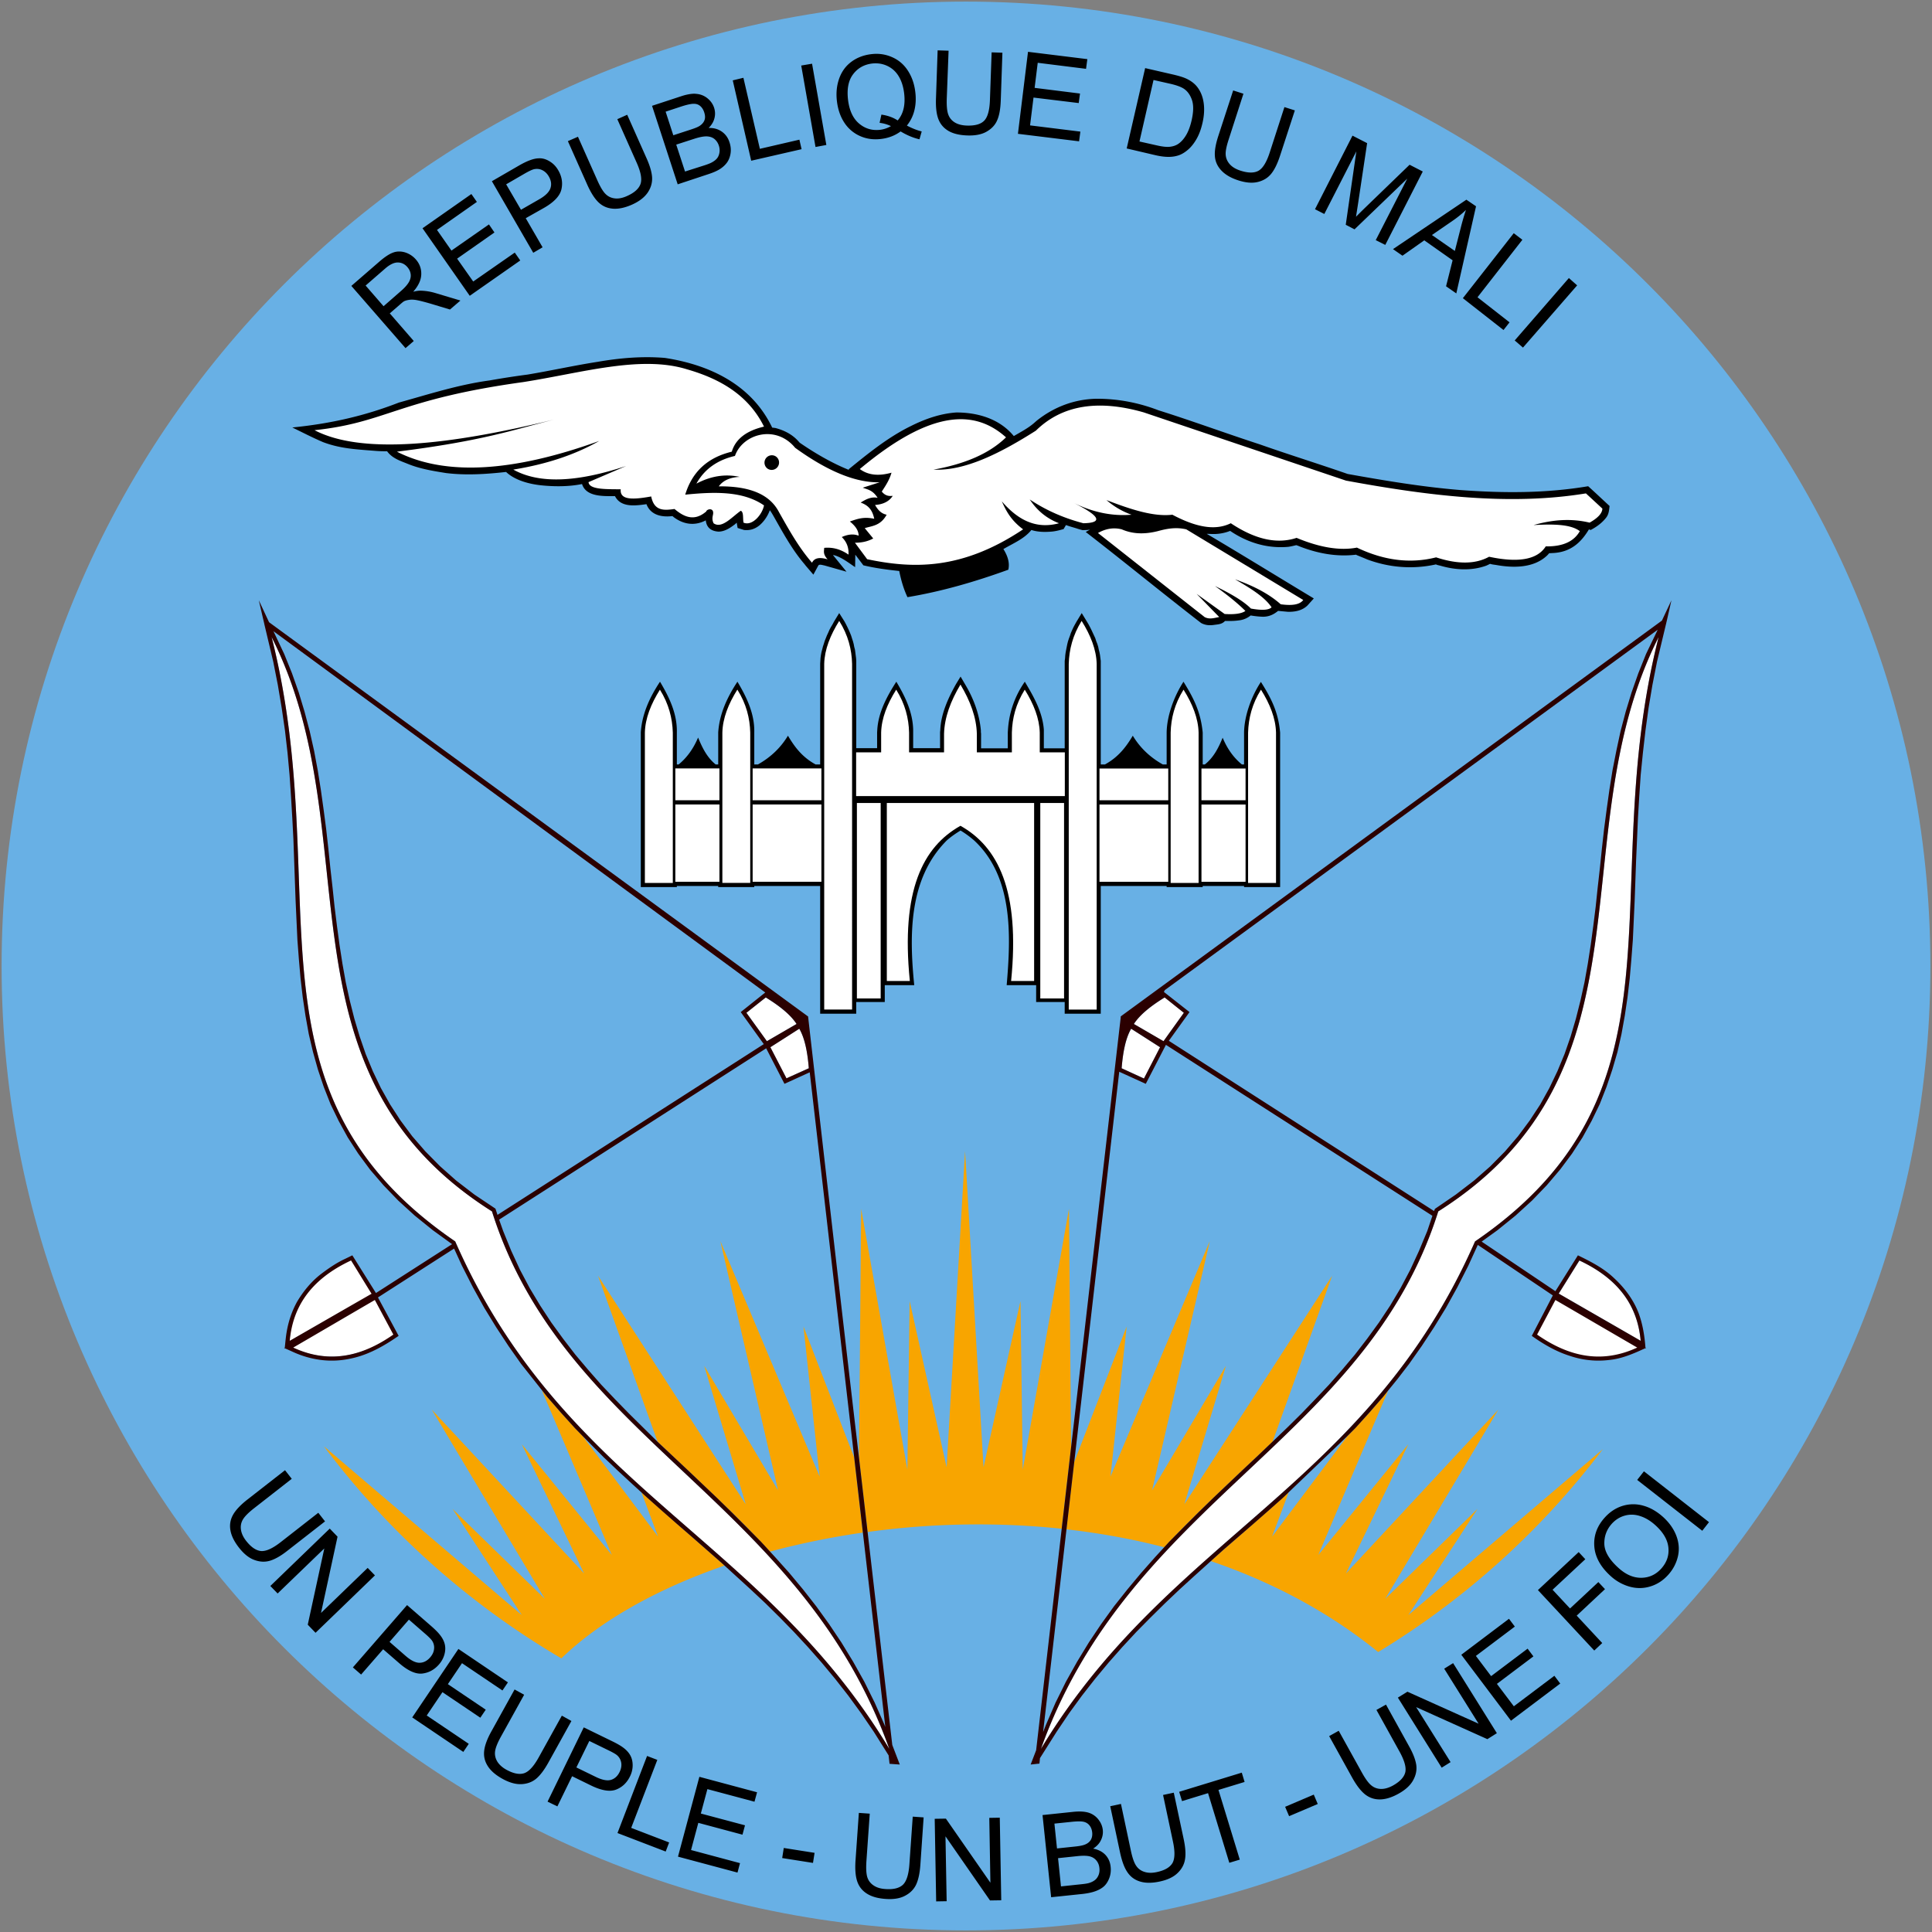
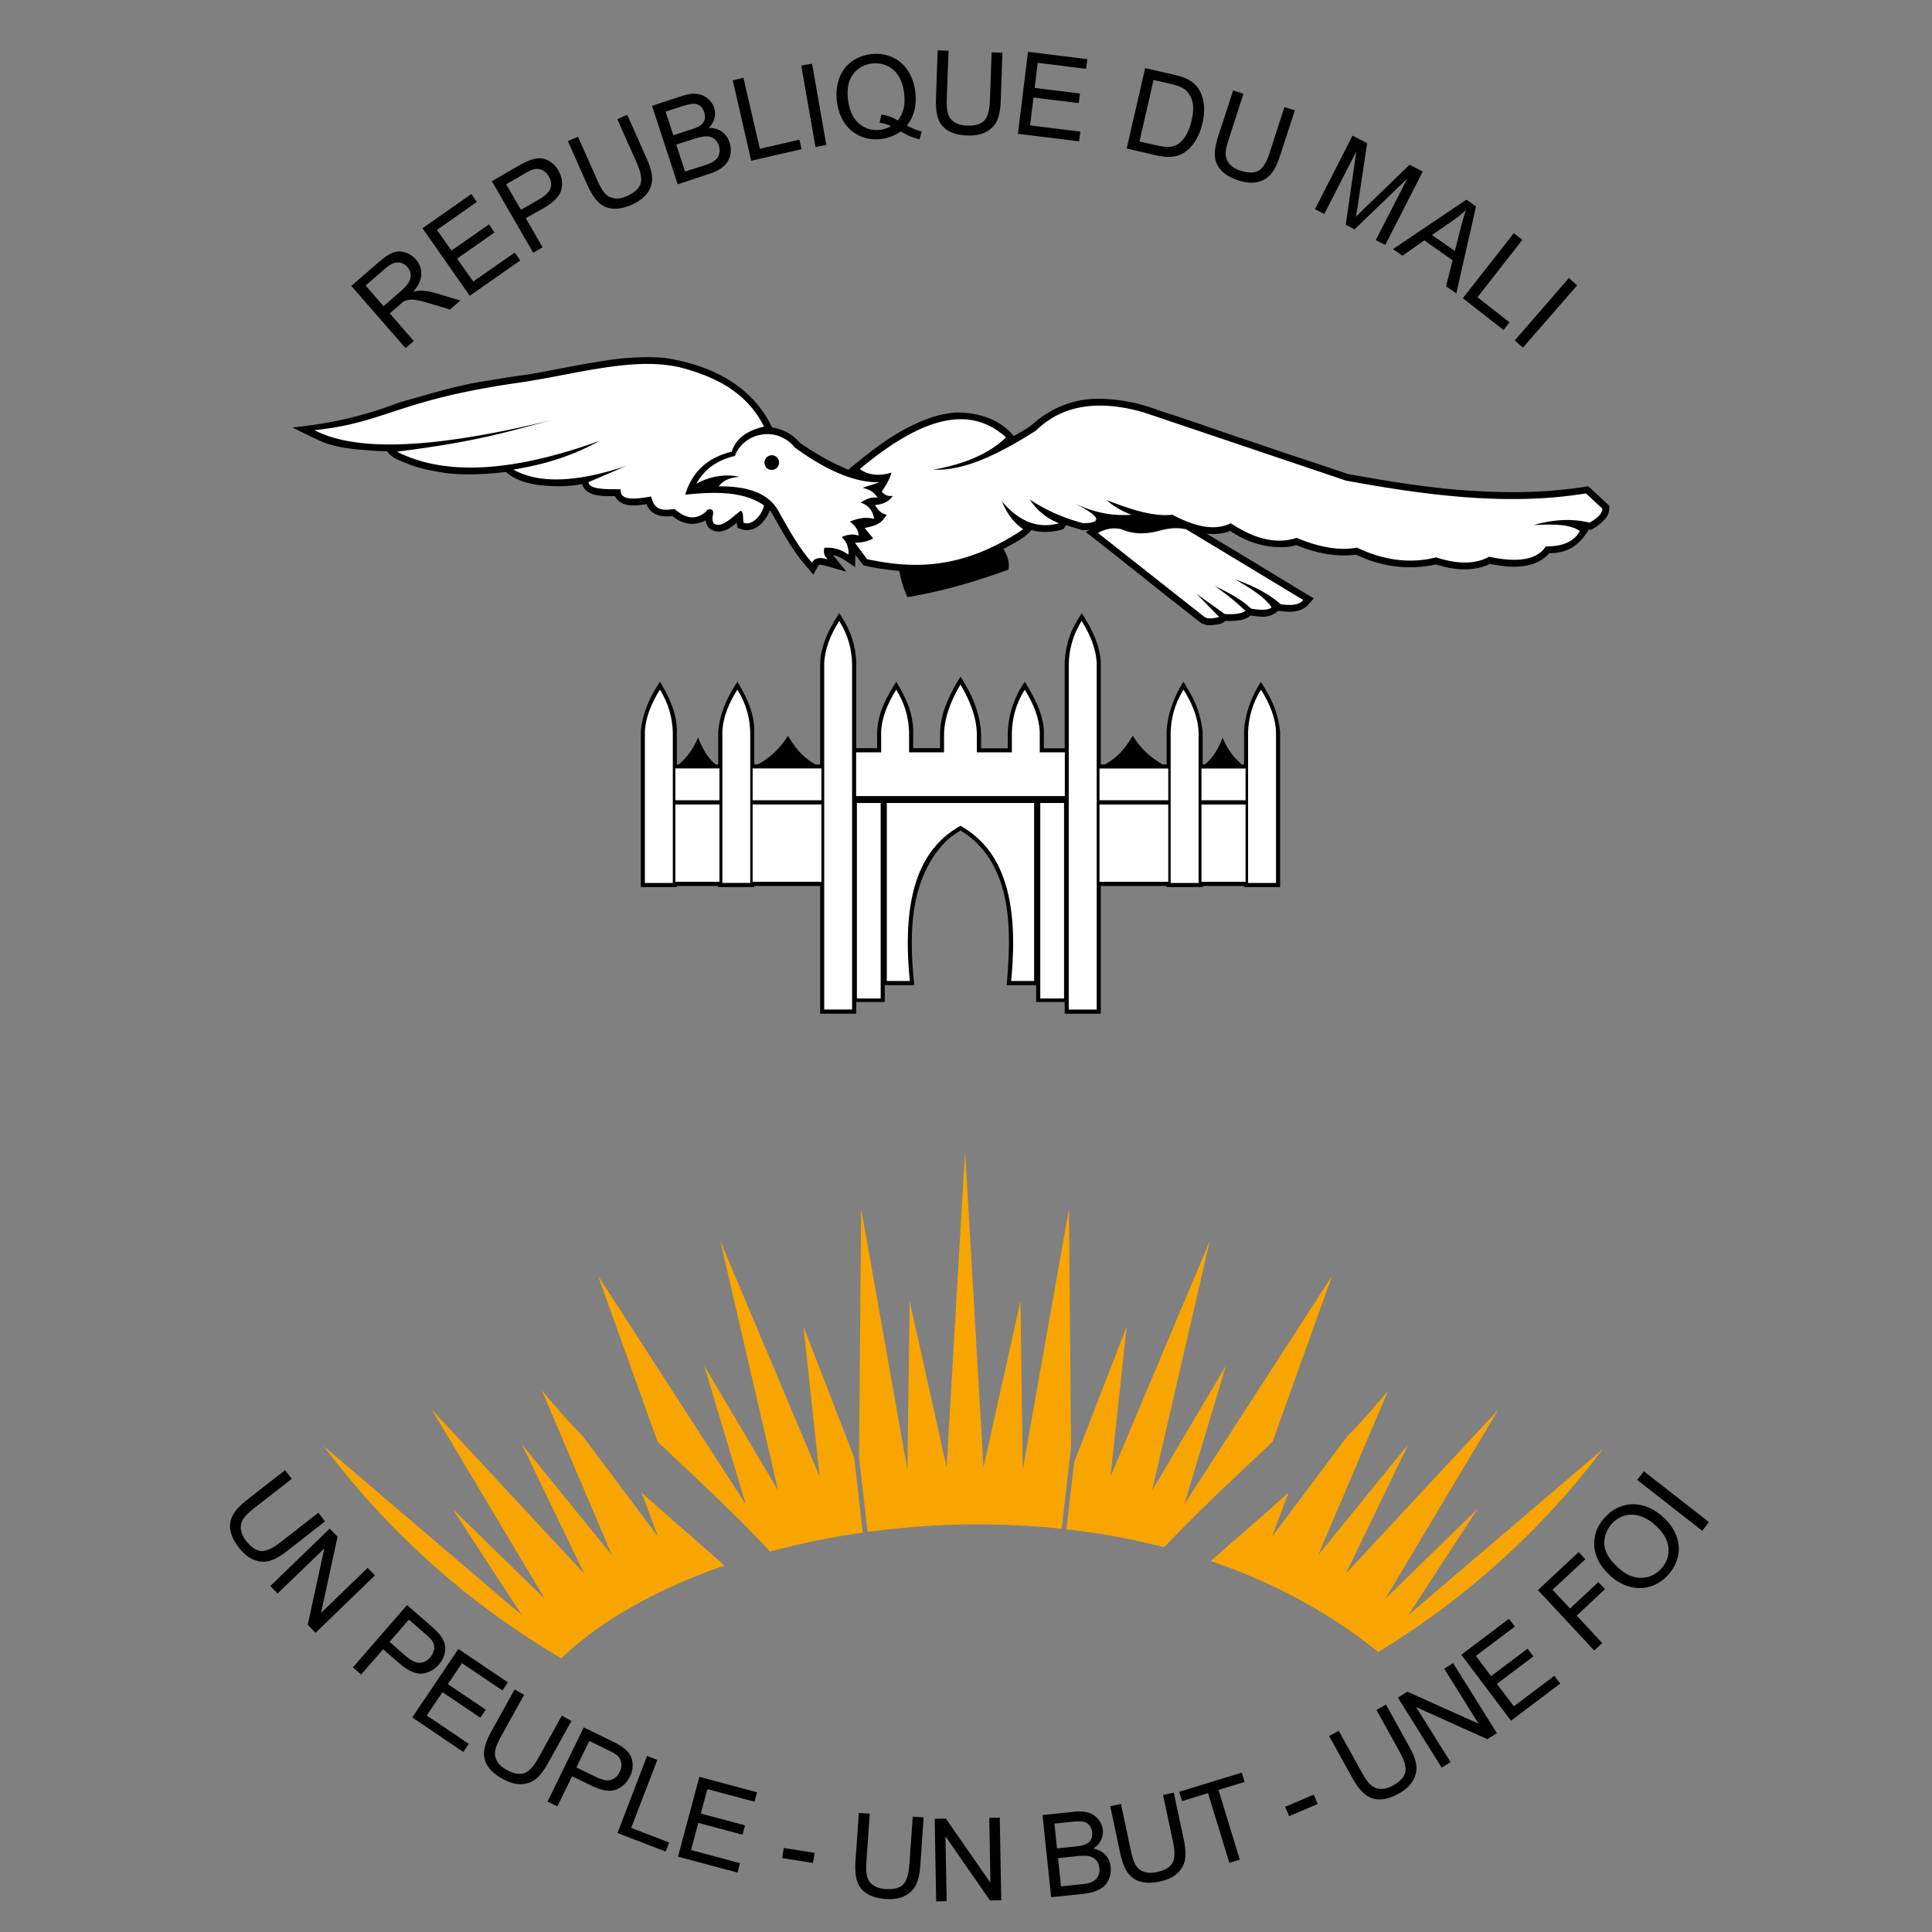
<svg xmlns="http://www.w3.org/2000/svg" width="601" height="601" overflow="visible">
  <rect width="100%" height="100%" fill="#808080" stroke="none" />
  <g fill-rule="evenodd" clip-rule="evenodd">
-     <path fill="#68b0e5" d="M300.5.5C134.855.5.5 134.844.5 300.5c.013 165.637 134.355 300 300 300 165.654 0 300-134.363 300-300 0-165.665-134.346-300-300-300z" />
    <path fill="#f8a500" d="m100.682 449.83 61.643 52.582-21.543-33.032 28.726 28.004-35.188-58.887 47.39 50.98-19.383-40.212 28 34.472-21.776-51.252 1.762 2.15 4.24 4.9 4.314 4.72 2.35 2.423 23.486 31.32-5.156-13.756 1.803 1.64 4.61 4.08 4.61 4.046 4.627 4.044 4.628 4.045 4.61 4.063.947.857c-21.007 7.251-38.735 17.217-50.75 28.86-28.854-16.926-54.014-39.428-73.948-66.083zm103.857-1.403-18.512-51.58 45.95 71.093-12.917-43.09 22.975 38.772-17.946-77.543 30.882 73.244-5.029-46.68 15.76 40.722 2.697 23.394a243.21 243.21 0 0 0-28.842 5.903l-2.824-3.024-4.537-4.665-4.573-4.555-4.61-4.463-4.627-4.41-4.61-4.372-4.61-4.337-4.573-4.336zm62.676 4.938.674-77.343 14.375 81.15.71-52.436 11.498 51.708 5.739-98.387 5.739 98.387 11.497-51.708.71 52.437 14.376-81.151.656 74.136-2.934 25.398c-14.102-1.494-28.295-1.712-42.124-.838a257.42 257.42 0 0 0-18.238 1.84zm66.94 1.475 16.324-42.197-5.029 46.68 30.883-73.244-17.946 77.543 22.975-38.771-12.936 43.09 45.968-71.094-18.53 51.635v.018l-4.573 4.336-4.61 4.337-4.627 4.372-4.61 4.41-4.61 4.463-4.572 4.555-4.537 4.665-1.549 1.676c-10.002-2.587-20.205-4.428-30.445-5.576zm66.702 9.457-5.138 13.7 23.358-31.155 2.514-2.587 4.318-4.72 4.227-4.9 1.694-2.06-21.754 51.162 28.022-34.472-19.404 40.211 47.408-50.979-35.2 58.887 28.732-28.022-21.536 33.05 60.49-51.598a250.218 250.218 0 0 1-69.873 63.095c-15.56-12.626-33.306-21.9-52.072-28.295l3.99-3.535 4.628-4.027 4.628-4.044 4.61-4.045 4.609-4.081z" />
-     <path fill="#fff" d="M84.496 198.178c31.16 61.62-1.039 134.681 68.548 178.645 22.503 71.33 95.896 89.678 123.59 167.221-39.81-66.12-101.433-81.35-135.015-157.874-68.895-47.08-37.043-108.7-57.123-187.992Zm431.462 0c-31.155 61.62 1.039 134.681-68.542 178.645-22.502 71.313-95.891 89.66-123.603 167.221 39.828-66.137 101.447-81.37 135.026-157.874 68.89-47.08 37.041-108.717 57.12-187.992ZM362.311 310.285c1.986 1.585 3.99 3.17 5.976 4.755-2.113 2.952-4.245 5.903-6.359 8.873-3.079-1.785-6.14-3.59-9.219-5.375 1.895-2.933 5.375-5.648 9.602-8.253zm129.014 81.843c-2.15 3.425-4.281 6.869-6.431 10.294 8.49 4.901 16.98 9.784 25.471 14.685-.93-10.24-6.158-18.948-19.04-24.979zm-13.506 23.04c1.913-3.57 4.027-7.486 5.94-11.057 8.472 4.92 17.462 10.19 25.935 15.109-11.792 6.104-20.214 4.454-31.875-4.052zm-128.9-82.856c2.314 1.057 4.647 2.114 6.96 3.17 1.658-3.242 3.335-6.467 4.993-9.71-2.988-1.914-5.976-3.845-8.983-5.758-1.749 3.025-2.569 7.36-2.97 12.298zm-110.721-22.009c-2.004 1.567-3.99 3.152-5.994 4.737 2.131 2.952 4.245 5.922 6.358 8.873 3.08-1.785 6.159-3.59 9.238-5.375-1.895-2.933-5.393-5.648-9.602-8.235zm-128.926 81.638c2.14 3.443 4.424 7.134 6.567 10.577-8.483 4.865-17.29 9.813-25.78 14.696 1.01-14.48 9.384-21.517 19.213-25.273zm13.295 23.277c-1.911-3.571-4.04-7.424-5.95-10.995-8.47 4.92-17.16 10.062-25.633 14.98 9.33 4.3 19.933 4.177 31.583-3.985zm129.04-82.924a2581.514 2581.514 0 0 0-6.96 3.17c-1.657-3.224-3.333-6.468-5.01-9.71 3.007-1.914 5.995-3.827 9-5.758 1.75 3.024 2.57 7.36 2.97 12.298z" />
    <path d="m99.015 470.59 2.095 2.679-11.7 9.128c-2.032 1.603-3.829 2.623-5.388 3.097-1.56.474-3.178.4-4.867-.219-1.693-.6-3.296-1.894-4.82-3.844-1.482-1.895-2.371-3.699-2.656-5.411-.293-1.713-.02-3.316.819-4.81.834-1.476 2.323-3.061 4.469-4.737l11.699-9.128 2.091 2.678-11.686 9.128c-1.758 1.366-2.926 2.55-3.502 3.516-.579.984-.78 2.041-.612 3.189.17 1.148.705 2.314 1.604 3.462 1.54 1.967 3.084 3.024 4.635 3.17 1.543.127 3.585-.784 6.127-2.77zm-14.919 22.775 18.482-17.855 2.424 2.514-5.137 23.722 14.51-14.01 2.265 2.331-18.482 17.856-2.423-2.515 5.149-23.722-14.523 14.011zm25.676 25.326 16.855-19.386 7.313 6.358c1.288 1.112 2.217 2.041 2.788 2.752.814.983 1.35 1.967 1.609 2.988.256 1.002.23 2.077-.073 3.206-.306 1.148-.877 2.205-1.713 3.17-1.434 1.64-3.174 2.588-5.215 2.825-2.04.218-4.434-.857-7.174-3.244l-4.974-4.318-6.853 7.871zm11.405-7.944 5.014 4.372c1.658 1.44 3.103 2.15 4.335 2.132 1.233-.018 2.334-.565 3.307-1.694.707-.82 1.107-1.677 1.2-2.624a3.8 3.8 0 0 0-.628-2.55c-.337-.493-1.079-1.24-2.243-2.242l-4.961-4.318zm7.057 23.503 14.366-21.299 15.4 10.404-1.697 2.514-12.583-8.49-4.398 6.522 11.783 7.944-1.685 2.496-11.785-7.944-4.89 7.252 13.078 8.818-1.696 2.515zm46.542-.546 2.977 1.658-7.198 12.99c-1.252 2.241-2.502 3.9-3.752 4.956-1.25 1.039-2.767 1.603-4.562 1.695-1.798.09-3.775-.456-5.942-1.658-2.104-1.167-3.63-2.478-4.562-3.954-.94-1.458-1.313-3.043-1.12-4.737.187-1.695.942-3.735 2.263-6.104l7.198-12.99 2.972 1.64-7.19 12.972c-1.082 1.95-1.696 3.498-1.847 4.61-.151 1.129.082 2.186.683 3.188.607.984 1.55 1.84 2.826 2.55 2.186 1.203 4.021 1.567 5.504 1.094 1.474-.474 2.997-2.114 4.559-4.938l7.19-12.972zm-4.444 26.746 11.26-23.102 8.71 4.245c1.548.747 2.677 1.403 3.406 1.931 1.039.747 1.822 1.567 2.332 2.478.51.893.766 1.95.766 3.134s-.274 2.35-.839 3.48c-.965 1.967-2.386 3.334-4.3 4.081-1.912.747-4.518.328-7.78-1.257l-5.922-2.897-4.577 9.383zm8.964-10.64 5.976 2.915c1.968.966 3.553 1.294 4.738.966 1.184-.346 2.113-1.166 2.75-2.496.475-.984.639-1.932.493-2.843-.164-.929-.583-1.694-1.276-2.314-.437-.382-1.348-.91-2.75-1.585l-5.904-2.878zm12.79 20.406 9.202-23.977 3.188 1.22-8.126 21.154 11.807 4.536-1.075 2.824zm18.822 7.343 6.65-24.834 17.946 4.81-.801 2.933-14.649-3.917-2.04 7.598 13.737 3.662-.783 2.915-13.738-3.68-2.26 8.454 15.232 4.081-.783 2.933zm32.413.437.492-3.134 9.583 1.512-.492 3.134zm40.612-12.882 3.388.237-1.02 14.813c-.182 2.569-.62 4.591-1.312 6.085-.692 1.458-1.822 2.624-3.425 3.462-1.585.857-3.608 1.184-6.085 1.002-2.387-.164-4.337-.71-5.794-1.64-1.476-.929-2.478-2.204-3.025-3.826-.546-1.621-.71-3.771-.528-6.486l1.038-14.813 3.39.237-1.04 14.795c-.145 2.223-.054 3.88.274 4.956.346 1.093 1.002 1.949 1.968 2.587.965.656 2.186 1.02 3.644 1.111 2.496.182 4.3-.255 5.447-1.312 1.13-1.056 1.822-3.188 2.041-6.413zm7.287 26.365-.455-25.69 3.48-.055 13.847 19.932-.346-20.169 3.261-.055.456 25.69-3.499.055-13.847-19.95.365 20.187zm35.766-1.294-2.678-25.562 9.583-1.003c1.95-.2 3.535-.109 4.774.274a6.162 6.162 0 0 1 3.024 2.113c.784 1.002 1.24 2.077 1.367 3.262a5.68 5.68 0 0 1-.583 3.17c-.474 1.038-1.294 1.895-2.424 2.623 1.586.292 2.861.948 3.808 1.932.948 1.02 1.494 2.259 1.64 3.753.128 1.203 0 2.332-.4 3.425-.401 1.075-.948 1.932-1.622 2.57-.693.637-1.585 1.147-2.679 1.548-1.074.4-2.441.692-4.063.875zm1.822-15.177 5.539-.583c1.494-.146 2.55-.365 3.188-.638.82-.328 1.44-.838 1.804-1.476.364-.637.51-1.403.419-2.295-.091-.838-.364-1.567-.838-2.169-.474-.6-1.112-.983-1.895-1.147-.765-.164-2.077-.146-3.917.054l-5.102.529zm1.239 11.806 6.359-.674c1.11-.11 1.858-.237 2.295-.364.765-.219 1.385-.529 1.877-.911.492-.365.874-.893 1.148-1.549.273-.656.364-1.385.273-2.205-.091-.947-.42-1.749-.984-2.405-.565-.655-1.293-1.075-2.204-1.275-.875-.182-2.15-.2-3.772-.018l-5.903.62zm31.757-28.44 3.334-.711 3.097 14.52c.529 2.533.675 4.592.401 6.195-.255 1.622-1.02 3.043-2.314 4.282-1.293 1.257-3.152 2.132-5.575 2.642-2.35.51-4.373.51-6.03.018-1.677-.492-2.989-1.44-3.954-2.842-.984-1.403-1.731-3.425-2.314-6.085l-3.08-14.522 3.335-.71 3.079 14.503c.456 2.186 1.002 3.753 1.622 4.682.637.966 1.494 1.604 2.605 1.95 1.111.364 2.387.382 3.808.073 2.441-.51 4.063-1.44 4.883-2.77.783-1.33.856-3.57.182-6.723zm20.606 21.098-6.613-21.664-8.09 2.478-.893-2.897 19.477-5.958.875 2.897-8.126 2.478 6.632 21.682zm18.603-14.503-1.24-2.915 8.91-3.79 1.24 2.915zm27.166-33.05 2.97-1.659 7.196 12.99c1.257 2.242 1.986 4.191 2.223 5.795.219 1.621-.11 3.206-.984 4.773-.874 1.585-2.387 2.97-4.555 4.173-2.095 1.166-4.026 1.749-5.757 1.767-1.75.018-3.28-.51-4.628-1.567-1.33-1.057-2.642-2.77-3.972-5.138l-7.197-12.99 2.97-1.659 7.197 12.973c1.075 1.95 2.059 3.298 2.933 4.008.875.729 1.895 1.093 3.043 1.112 1.166.018 2.387-.347 3.662-1.039 2.186-1.22 3.48-2.587 3.863-4.1.364-1.493-.219-3.662-1.786-6.486zm20.296 17.964-13.628-21.791 2.97-1.84 22.137 9.948-10.695-17.109 2.77-1.73 13.61 21.79-2.952 1.859-22.155-9.966 10.713 17.108zm21.554-14.612-15.45-20.516 14.83-11.187 1.823 2.423-12.116 9.128 4.737 6.286 11.35-8.545 1.805 2.405-11.351 8.545 5.265 6.978 12.608-9.492 1.822 2.423zm25.909-21.828L478.41 494.64l12.681-11.824 2.06 2.223-10.186 9.492 5.43 5.83 8.818-8.217 2.06 2.205-8.801 8.235 7.944 8.527zm5.174-23.102c-3.17-2.843-4.9-5.94-5.156-9.256-.255-3.316.82-6.322 3.243-9 1.585-1.768 3.444-2.989 5.557-3.645a11.262 11.262 0 0 1 6.45-.054c2.168.6 4.209 1.785 6.122 3.498 1.931 1.749 3.316 3.698 4.136 5.848.82 2.169.984 4.3.492 6.45-.51 2.15-1.513 4.045-3.007 5.703-1.621 1.804-3.498 3.006-5.648 3.644-2.131.638-4.281.638-6.45.018a14.448 14.448 0 0 1-5.739-3.207zm2.387-2.57c2.296 2.078 4.664 3.08 7.106 3.043 2.441-.036 4.5-1.002 6.176-2.86 1.713-1.913 2.46-4.081 2.223-6.505-.237-2.441-1.585-4.755-4.045-6.978-1.548-1.403-3.133-2.35-4.773-2.86-1.622-.529-3.225-.565-4.774-.128-1.549.437-2.879 1.275-4.026 2.533-1.604 1.803-2.369 3.88-2.314 6.285.073 2.387 1.548 4.883 4.427 7.47zm26.036-11.587-20.242-15.815 2.095-2.678 20.242 15.814zM291.676 15.663l-.51 14.86c-.11 2.72.127 4.899.729 6.49.6 1.59 1.64 2.816 3.133 3.702 1.494.878 3.462 1.339 5.867 1.423 2.46.083 4.482-.297 6.03-1.196 1.568-.896 2.68-2.091 3.299-3.587.656-1.501 1.002-3.566 1.093-6.15l.51-14.803-3.352-.115-.529 14.804c-.11 3.22-.71 5.397-1.822 6.492-1.093 1.095-2.897 1.563-5.393 1.48-1.476-.056-2.715-.363-3.717-.968-.984-.61-1.658-1.434-2.04-2.505-.383-1.072-.529-2.723-.456-4.954l.565-14.86zm28.113.455-3.134 25.508 19.022 2.334.4-3.018-15.65-1.936 1.075-8.655 14.065 1.71.401-2.961-14.12-1.766.966-7.8 15.03 1.879.402-3.017zm-47.134.627c-.565-.002-1.13.042-1.713.113-2.332.288-4.391 1.082-6.14 2.392-1.75 1.31-3.006 3.055-3.772 5.238-.765 2.192-.984 4.542-.674 7.06.31 2.526 1.075 4.77 2.332 6.662a11.246 11.246 0 0 0 4.956 4.155c2.022.88 4.172 1.141 6.486.855 2.278-.282 4.282-1.048 6.031-2.334 2.004 1.202 3.954 2.011 5.867 2.449l.692-2.449c-1.385-.335-2.933-.937-4.61-1.822a12.009 12.009 0 0 0 2.333-4.726c.437-1.753.546-3.715.273-5.809-.31-2.53-1.093-4.715-2.332-6.604-1.24-1.892-2.86-3.27-4.901-4.156a12.017 12.017 0 0 0-4.828-1.024zm-.11 2.96a8.27 8.27 0 0 1 3.462.797c1.458.681 2.642 1.729 3.535 3.188.892 1.454 1.457 3.23 1.712 5.295.438 3.63-.237 6.433-2.004 8.485-1.385-.92-3.043-1.518-5.065-1.822l-.565 2.562c1.203.143 2.387.468 3.535 1.023-1.02.58-2.114.988-3.316 1.14-2.533.309-4.737-.362-6.596-1.936-1.858-1.572-3.006-3.973-3.425-7.288-.42-3.421.091-6.101 1.549-8.027 1.439-1.92 3.407-3.048 5.921-3.36.42-.051.838-.062 1.257-.057zm-19.932.113-3.37.57 4.445 25.337 3.37-.627zm103.616 1.367-5.74 24.996 8.983 2.106c1.512.346 2.933.532 4.172.514 1.22-.013 2.278-.212 3.243-.57.948-.36 1.877-.964 2.788-1.766.91-.802 1.767-1.88 2.55-3.245.784-1.365 1.385-2.994 1.823-4.896.528-2.232.655-4.32.4-6.207-.255-1.89-.874-3.535-1.93-4.952-.82-1.1-1.95-1.957-3.299-2.62-.965-.47-2.386-.917-4.336-1.367zM231.24 24.202l-3.298.798 5.74 24.996 15.668-3.588-.674-2.96-12.298 2.847-5.12-22.091zm127.593.683 5.302 1.196c1.968.455 3.352.993 4.154 1.537 1.13.76 1.968 1.928 2.514 3.531.529 1.604.474 3.7-.127 6.32-.437 1.892-1.02 3.442-1.767 4.669-.747 1.22-1.586 2.128-2.551 2.733-.693.431-1.567.708-2.57.798-1.001.089-2.331-.073-3.99-.456l-5.338-1.197zm24.779 3.245-4.61 14.12c-.838 2.586-1.22 4.68-1.075 6.38.128 1.694.838 3.186 2.041 4.441 1.203 1.263 2.897 2.276 5.193 3.018 2.35.765 4.39.947 6.14.512 1.749-.43 3.134-1.294 4.154-2.562 1.02-1.261 1.931-3.125 2.733-5.579l4.61-14.12-3.244-1.026L395 47.378c-.984 3.062-2.168 5.001-3.534 5.75-1.349.747-3.243.721-5.63-.057-1.385-.45-2.46-1.082-3.243-1.936-.784-.862-1.24-1.888-1.312-3.018-.073-1.137.273-2.714.965-4.839l4.555-14.12-3.188-1.024zm-167.84 1.026c-1.076.04-2.37.288-3.754.742l-9.183 3.017 7.98 24.425 9.274-3.075c1.567-.503 2.843-1.03 3.827-1.65.983-.622 1.73-1.342 2.277-2.107.528-.765.911-1.706 1.075-2.848.164-1.137.036-2.274-.346-3.416-.456-1.423-1.257-2.51-2.387-3.302-1.13-.781-2.478-1.186-4.1-1.138.966-.94 1.55-1.97 1.823-3.076.273-1.106.218-2.14-.11-3.188-.364-1.119-1.02-2.083-2.004-2.903a6.138 6.138 0 0 0-3.407-1.424c-.328-.033-.62-.07-.966-.057zm0 3.132c.783-.013 1.457.193 2.04.683.583.49 1.002 1.181 1.257 1.994.273.854.346 1.634.11 2.334-.237.706-.73 1.306-1.476 1.821-.565.389-1.585.793-3.025 1.254l-5.229 1.707-2.387-7.344 4.829-1.594c1.749-.569 3.06-.85 3.862-.855zm-20.68 3.416-3.061 1.367 6.03 13.552c1.313 2.948 1.695 5.132 1.185 6.604-.51 1.465-1.913 2.74-4.209 3.757-1.33.598-2.532.855-3.698.74-1.148-.115-2.15-.565-2.952-1.367-.82-.794-1.658-2.228-2.569-4.268l-6.03-13.55-3.134 1.366 6.03 13.55c1.112 2.487 2.296 4.35 3.535 5.522 1.239 1.168 2.715 1.8 4.446 1.937 1.73.133 3.716-.273 5.921-1.253 2.26-1.006 3.88-2.269 4.901-3.757 1.002-1.489 1.44-3.043 1.367-4.67-.092-1.621-.656-3.62-1.713-5.978l-6.03-13.55zm225.634 6.492-11.661 22.888 2.897 1.48 9.966-19.474-3.298 22.831 2.733 1.423 16.398-15.771-9.802 19.13 2.97 1.482 11.66-22.831-4.1-2.106-13.61 13.15a232.104 232.104 0 0 0-3.06 3.02c.146-.868.346-2.165.62-3.93l2.842-18.96-4.555-2.334zm-201.037.228c.929.007 1.767.218 2.46.74.673.519 1.184 1.246 1.475 2.162.255.776.292 1.522.164 2.221-.127.7-.383 1.294-.783 1.766-.401.472-.948.876-1.658 1.253-.401.217-1.112.51-2.169.853l-6.085 1.937-2.733-8.37 5.63-1.823c1.567-.502 2.788-.74 3.699-.74zm-52.213 6.83c-.805.035-1.665.232-2.563.569-.862.306-2.057.852-3.53 1.709l-8.37 4.839 12.869 22.263 2.902-1.71-5.238-9.05 5.752-3.248c3.147-1.818 4.903-3.746 5.351-5.75.45-2.006.128-3.975-.967-5.865-.634-1.108-1.405-1.96-2.392-2.618-.98-.663-1.983-1.055-3.018-1.139a6.096 6.096 0 0 0-.796 0zm-.798 3.302a3.8 3.8 0 0 1 1.937.342c.854.394 1.567 1.057 2.106 1.994.744 1.286.9 2.476.512 3.643-.388 1.172-1.514 2.316-3.416 3.417l-5.75 3.301-4.612-7.915 5.694-3.301c1.334-.765 2.272-1.212 2.846-1.366.222-.059.463-.097.683-.115zm-20.042 7.8-15.2 10.65 14.69 21.008 15.715-10.988-1.71-2.449-12.924 8.997-5.01-7.116 11.614-8.143-1.707-2.505-11.671 8.142-4.499-6.433 12.411-8.711-1.709-2.449zm309.518 1.765-22.83 15.374 2.952 2.05 6.778-4.783 8.818 6.206-2.04 8.084 3.188 2.22 6.14-27.101zm-.128 3.189a75.236 75.236 0 0 0-1.585 5.41l-1.876 7.343-7.124-4.954 6.614-4.554a32.243 32.243 0 0 0 3.971-3.245zm14.868 7.231-15.833 20.213 12.644 9.906 1.877-2.39-9.966-7.8 13.956-17.88zM124.1 78.235a5.342 5.342 0 0 0-1.822.34c-1.203.43-2.657 1.403-4.384 2.905l-8.598 7.459 16.853 19.358 2.562-2.22-7.463-8.597 2.96-2.561c.666-.582 1.138-1.004 1.48-1.196.485-.244 1.055-.371 1.653-.455.597-.09 1.366-.082 2.39.115 1.024.196 2.45.572 4.215 1.08l6.034 1.822 3.245-2.79-7.971-2.39a17.587 17.587 0 0 0-4.384-.683c-.629-.005-1.37.076-2.334.34 1.64-1.872 2.44-3.634 2.505-5.35.071-1.717-.453-3.295-1.65-4.67a7.33 7.33 0 0 0-3.36-2.221 6.242 6.242 0 0 0-1.935-.284zm-.343 3.416c1.177.013 2.165.503 2.96 1.423.544.623.906 1.332 1.027 2.164.12.831-.066 1.627-.514 2.45-.454.814-1.274 1.772-2.447 2.789l-5.466 4.782-5.583-6.433 6.093-5.295c1.436-1.25 2.75-1.89 3.928-1.878zm364.286 4.84-16.853 19.416 2.569 2.22 16.853-19.358z" />
-     <path fill="#2b0000" d="m80.509 186.728 1.252 5.41c.245 1.029.34 1.39.513 2.22l2.733 11.501 1.423 7.231 1.196 7.117 1.025 7.06.797 6.947.626 6.832.456 6.776.398 6.661.342 6.548.228 6.434.227 6.377.228 6.32.285 6.206.284 6.092.456 5.978.512 5.922.684 5.864.854 5.751 1.025 5.694 1.31 5.58 1.536 5.465 1.822 5.41 2.107 5.351 2.505 5.182 2.847 5.181 3.245 5.01 3.701 5.01 4.157 4.84 4.612 4.783 5.124 4.669 5.637 4.555 5.978 4.327-23.686 15.202-7.345-11.729-2.22 1.082c-2.613 1.202-4.994 2.834-7.288 4.555-3.112 2.341-5.633 5.385-7.63 8.711-1.605 2.866-2.675 5.994-3.245 9.224-.312 1.693-.443 3.414-.626 5.124l-.208.226.262.006 2.907 1.305a29.706 29.706 0 0 0 8.483 2.335 27.28 27.28 0 0 0 9.053-.455c4.662-.952 8.91-3.122 12.868-5.694l2.05-1.367-6.434-11.956 23.685-15.202 2.449 5.352 3.416 6.718 3.53 6.377 3.7 6.035 3.816 5.808 3.928 5.58 8.2 10.362 4.27 4.897 4.27 4.726 2.391 2.448 6.49 6.548 4.499 4.27 4.555 4.213 4.555 4.157 4.612 4.099 4.611 4.043 4.67 4.042 4.611 4.043 4.612 4.042 4.555 4.156 4.555 4.157 4.555 4.27 4.498 4.441 4.384 4.498 4.327 4.669 4.27 4.84 4.214 5.067 4.1 5.238 3.985 5.466 3.928 5.75 4.612 7.346.285 2.619c1.057.09 2.113.155 3.188.227l-2.334-6.092-10.362-89.447c-5.388-45.707-15.829-137.161-15.829-137.161L83.697 193.56Zm439.438 0-2.96 6.32-168.078 122.927-.285.228v.341l-15.43 133.631-10.875 94.287-1.708 4.441c.93-.073 1.822-.211 2.733-.284l.17-1.708 5.182-8.2 3.872-5.75 3.985-5.466 4.1-5.238 4.213-5.067 4.27-4.84 4.328-4.669 4.44-4.498 4.499-4.44 4.498-4.271 4.555-4.157 9.167-8.255 4.611-3.986 4.67-4.043 4.611-4.042 4.612-4.1 19.928-19.073 2.562-2.562 4.27-4.726 4.27-4.897 1.652-2.05 2.96-3.643 3.587-4.67 3.93-5.58 3.814-5.807 3.7-6.035 3.53-6.377 3.417-6.718 2.96-6.491 23.345 15.714-6.548 12.583c3.636 2.592 7.512 4.857 11.786 6.206a27.51 27.51 0 0 0 12.127 1.31c4.044-.363 7.732-1.99 11.374-3.66l.275.033-.205-.245c-.282-3.687-.861-7.346-2.163-10.818-1.642-4.177-4.306-7.727-7.573-10.76-3.247-3.12-7.268-5.167-11.273-7.118l-7.003 11.16-22.946-15.43 4.897-3.53 5.637-4.555 5.124-4.67 4.612-4.782 4.156-4.896 3.701-4.954 3.246-5.01 2.846-5.181 2.506-5.182 2.106-5.352 1.822-5.409 1.594-5.466 1.253-5.58 1.025-5.693.854-5.75.683-5.865.513-5.922.455-5.978.285-6.092.285-6.206.227-6.32.228-6.377.285-6.434.284-6.548.399-6.662.455-6.775.684-6.832.797-6.947.968-7.06 1.195-7.117 1.424-7.231 2.847-11.9c.175-.758.33-1.379.512-2.22zm-4.27 9.167-3.644 7.573-2.392 5.978-2.106 5.979-1.822 5.978-1.594 6.035-1.31 6.093-1.196 6.092-.968 6.092-.854 6.092-.797 6.092-.683 6.093-.626 6.092-.684 6.035-.626 5.979-.74 5.921-.797 5.921-.911 5.865-1.025 5.75-1.253 5.694-1.423 5.637-1.651 5.58-1.88 5.409-2.22 5.352-2.505 5.238-2.847 5.124-3.245 4.954-3.644 4.896-4.1 4.783-4.554 4.612-5.068 4.441-5.637 4.327-6.49 4.441-.285.684-82.501-52.952 6.433-8.939-7.972-6.263.286-.57zm-430.613.456 152.989 112.393-7.63 6.092 7.174 9.964-82.843 53.122-.626-1.936-6.548-4.384-5.636-4.327-5.068-4.498-4.555-4.612-4.1-4.726-3.643-4.896-3.246-5.01-2.846-5.068-2.506-5.238-2.22-5.352-1.88-5.466-1.65-5.523-1.424-5.637-1.252-5.693-1.025-5.751-.911-5.865-.797-5.921-.74-5.921-.627-5.979-.683-6.035-.626-6.092-.683-6.093-.798-6.092-.854-6.092-.968-6.092-1.138-6.092-1.367-6.093-1.594-6.035-1.822-6.035-2.107-5.979-2.391-5.921zm-.57 1.822c31.16 61.62-1.035 134.703 68.552 178.667 22.503 71.33 95.916 89.68 123.61 167.224-39.81-66.12-101.471-81.363-135.054-157.886-68.894-47.08-37.028-108.713-57.108-188.005Zm431.467 0c-20.078 79.274 11.782 140.925-57.107 188.005-33.58 76.505-95.226 91.748-135.054 157.886 27.712-77.562 101.108-95.911 123.61-167.224 69.58-43.964 37.396-117.048 68.551-178.667ZM238.224 310.28c4.208 2.588 7.67 5.323 9.565 8.256-3.08 1.786-6.145 3.567-9.224 5.352-2.113-2.951-4.245-5.873-6.377-8.825 2.005-1.585 4.032-3.216 6.036-4.783zm124.065 0c1.986 1.585 3.992 3.198 5.978 4.783-2.113 2.952-4.206 5.855-6.32 8.825-3.079-1.785-6.144-3.566-9.223-5.352 1.894-2.933 5.338-5.65 9.565-8.256zm-113.646 9.737c1.75 3.024 2.56 7.36 2.96 12.298-2.331 1.057-4.632 2.075-6.945 3.131-1.658-3.225-3.335-6.436-5.01-9.679 3.005-1.913 5.989-3.82 8.995-5.75zm103.227 0c3.006 1.913 6.008 3.837 8.996 5.75-1.658 3.243-3.353 6.493-5.01 9.736-2.315-1.056-4.633-2.131-6.947-3.188.4-4.938 1.211-9.274 2.96-12.298zm10.818 5.01 82.9 53.179-1.595 4.726-2.562 6.149-2.733 5.921-3.017 5.694-3.246 5.466-3.473 5.238-3.644 5.01-3.815 4.954-3.985 4.726-4.1 4.669-4.27 4.498-4.327 4.498-4.441 4.384-9.11 8.711-4.612 4.327-4.612 4.384-4.612 4.385-4.612 4.498-4.555 4.554-4.555 4.612-4.44 4.84-4.328 4.897-4.27 5.124-4.156 5.238-3.986 5.523-3.815 5.694-3.644 5.978-3.473 6.206-3.245 6.548-2.961 6.832-.911 2.335 23.686-205.428 8.256 3.757zm-124.35 1.082 5.693 11.045 7.858-3.586 23.514 203.663-.284-.74-3.018-6.833-3.245-6.547-3.473-6.206-3.644-5.979-3.815-5.693-3.986-5.523-4.1-5.238-4.27-5.125-4.384-4.896-4.44-4.84-4.556-4.612-4.555-4.555-4.611-4.498-4.612-4.384-4.612-4.384-4.612-4.327-4.612-4.327-8.939-8.826-4.327-4.44-4.27-4.499-4.1-4.669-3.986-4.725-3.814-4.954-3.644-5.01-3.473-5.295-3.246-5.41-3.017-5.693-2.733-5.921-2.506-6.15-1.252-3.53zM109.205 392.1c2.14 3.443 4.234 6.918 6.377 10.362-8.483 4.865-16.962 9.75-25.45 14.633.926-10.24 6.186-18.965 19.073-24.995zm382.103 0c12.881 6.03 18.144 14.755 19.074 24.995-8.49-4.901-17.018-9.789-25.508-14.69 2.15-3.425 4.284-6.88 6.434-10.305zm-374.701 12.298c1.91 3.57 3.84 7.19 5.75 10.76-11.65 8.163-21.814 8.343-31.144 4.043 8.472-4.919 16.925-9.884 25.394-14.803zm367.242 0c8.472 4.92 16.979 9.884 25.45 14.803-9.328 4.3-19.483 4.12-31.144-4.042z" color="#000" />
    <path d="m261.055 190.714-1.594 2.62-.455.853-.513.854-.455.854-.399.911-.398.854-.342.854-.342.854-.284.911-.285.854-.228.911-.228.855-.17.91-.114.855-.057.91-.057.912V237.8h-1.423c-4.264-2.332-6.593-5.569-8.598-8.94-2.113 3.499-5.092 6.553-9.337 8.94h-1.139v-9.964c.134-5.793-2.353-10.928-5.238-15.772-3.17 4.805-5.592 9.973-5.978 15.772v9.964h-.797c-2.715-2.205-4.172-5.236-5.466-8.37-1.366 3.261-3.32 6.129-6.035 8.37h-.57v-9.964c.13-5.785-2.356-10.932-5.239-15.772-3.182 4.798-5.593 9.983-5.978 15.772v48.111h11.217v-.341h12.868v.341h11.216v-.341h20.497v39.742h11.217v-3.644h8.882v-5.238h9.167c-1.579-15.692-1.722-33.18 10.134-45.037 1.314-1.16 2.772-2.168 4.27-3.075a30.707 30.707 0 0 1 4.214 3.075c12.248 11.374 11.445 29.752 10.135 45.037h9.167v5.238h8.882v3.644h11.216v-39.742h20.498v.341h11.216v-.341H387v.341h11.217v-48.054c-.577-6.414-2.756-10.66-5.978-15.772-3.144 4.757-5.185 10.869-5.238 15.772v9.907h-.683c-2.733-2.241-4.612-5.052-5.979-8.313-1.293 3.134-2.79 6.126-5.523 8.313h-.683v-9.907c-.63-6.466-2.783-10.65-5.978-15.829-3.107 4.804-5.185 10.906-5.238 15.829v9.907h-1.196c-4.263-2.387-7.224-5.441-9.337-8.94-2.023 3.371-4.391 6.608-8.655 8.94h-1.31v-32.226l-.113-.854-.114-.911-.17-.911-.228-.855-.171-.854-.285-.91-.341-.855-.285-.91-.399-.855-.398-.854-.399-.854-.455-.91-.456-.855-.512-.854-1.594-2.619-1.595 2.62-.512.91-.456.854-.398.854-.399.911-.284.854-.342.911-.285.854-.227.911-.171.854-.17.854-.172.911-.113.854-.057.855-.114.91v27.159h-6.49v-5.807c-.42-5.525-3.15-10.265-5.922-14.918-3.11 4.487-4.877 9.493-5.238 14.918l-.057.854v4.953h-8.312v-4.555l-.057-.512v-.512c-.47-5.11-2.304-10.03-4.952-14.405l-1.367-2.335-1.423 2.335c-2.459 4.405-4.706 9.274-4.896 14.405l-.057.512v5.01h-8.37v-5.75c-.14-5.492-2.486-10.3-5.237-14.918-2.888 4.485-5.56 9.43-5.921 14.86l-.057.912v4.896h-6.491v-27.158l-.057-.854-.114-.855-.114-.91-.113-.855-.228-.854-.17-.91-.229-.855-.284-.854-.285-.91-.342-.855-.398-.91-.404-.855-.456-.91-.455-.855z" color="#000" />
    <path fill="#fff" d="M200.604 274.665h8.69v-46.77c-.127-4.446-1.238-8.91-4.008-13.355-2.787 4.445-4.573 8.91-4.682 13.355zm196.336 0h-8.69v-46.77c.127-4.446 1.238-8.91 4.008-13.355 2.787 4.445 4.573 8.91 4.682 13.355zm-75.248 30.5h-7.16c2.842-28.24-4.136-41.76-15.76-48.282-11.624 6.522-18.602 20.041-15.742 48.282h-7.16v-55.37h45.822zm9.548-57.52h-64.918v-13.61h7.78v-6.14c.11-4.446 1.895-8.91 4.683-13.355 2.787 4.445 3.899 8.91 4.008 13.355v6.14h10.877v-5.758c.128-5.101 2.06-10.22 5.102-15.322 3.06 5.101 4.974 10.22 5.102 15.322v5.758h10.895v-6.14c.11-4.446 1.22-8.91 4.008-13.355 2.77 4.445 4.555 8.91 4.665 13.355v6.14h7.798zm-.237 62.95h-7.397v-60.8h7.397zm32.413-60.326h-21.39v24.05h21.39zm0-11.205h-21.39v9.875h21.39zm24.05 11.205h-13.72v24.05h13.72zm0-11.205h-13.72v9.875h13.72zm-46.315 74.992h-8.69V206.523c.127-4.464 1.238-8.91 4.008-13.373 2.787 4.464 4.573 8.91 4.682 13.373zm31.703-39.39h-8.691v-46.771c.11-4.446 1.22-8.91 4.008-13.355 2.788 4.445 4.573 8.91 4.683 13.355zm-106.295 35.929h7.398v-60.8h-7.398zm-32.43-60.344h21.39v24.05h-21.39zm0-11.206h21.39v9.894h-21.39zm-24.051 11.206h13.72v24.05h-13.72zm0-11.206h13.72v9.894h-13.72zm46.315 74.993h8.672V206.505c-.109-4.464-1.22-8.91-4.008-13.355-2.77 4.445-4.555 8.891-4.664 13.355zm-31.684-39.391h8.672v-46.77c-.11-4.446-1.22-8.91-4.008-13.355-2.788 4.445-4.555 8.909-4.664 13.355z" />
    <path d="M186.013 112.54c-7.341 1.142-14.596 2.764-21.921 3.985a260.183 260.183 0 0 0-11.786 1.822c-9.652 1.3-18.903 4.296-28.24 6.89-10.625 4.14-21.251 6.557-33.138 7.743 3.176 1.543 6.319 3.167 9.566 4.555 5.418 2.055 10.476 2.256 16.454 2.733 1.157.091 2.314.114 3.473.114 1.638 2.251 4.14 2.981 6.605 3.985 3.752 1.51 7.76 2.15 11.73 2.79 6.224.757 12.469.348 18.674-.341 2.776 2.612 7.18 3.761 10.932 4.156 4.178.428 8.615.43 12.697-.398 1.266 4.073 6.776 3.757 10.249 3.757 1.841 3.652 6.405 2.976 9.793 2.506 1.32 3.452 4.815 4.11 8.085 3.7l.398.342c3.008 2.243 6.408 2.775 9.793 1.082l.171-.114c.245 2.331 1.728 3.39 3.986 3.53 1.925-.032 3.522-1.11 5.01-2.22.248-.185.626-.57.626-.57l.285 1.652 1.993.626c1.907.199 3.406-.327 4.782-1.424 1.495-1.265 2.602-2.964 3.246-4.725.495.664.899 1.389 1.31 2.106 2.866 5.048 5.662 10.206 9.451 14.633l.399.513 2.391 2.79 1.537-2.847c.315-.459 1.2-.146 1.936 0l6.832 1.935-4.213-5.18c.275 0 .533.108.797.17 2.251.778 4.128 2.278 6.092 3.587l.057-3.872c.859 1.123 1.769 2.323 2.505 3.303 3.67.88 7.411 1.374 11.16 1.765.546 2.713 1.287 5.445 2.562 8.142 10.731-1.786 21.133-4.828 31.372-8.54.492-2.136-.189-4.298-1.537-6.435l.228-.114c2.955-1.714 6.322-3.106 8.483-5.807 1.992.643 4.08.671 6.15.512 1.32-.093 2.602-.434 3.871-.797l.74-1.252c.895.343 1.88.617 2.676.854l.57.17c.634.227 1.285.396 1.935.57l1.48-.057.798-.114-1.31.74c12.045 9.32 23.822 18.987 35.87 28.298 1.364.762 2.772.814 4.27.57 1.258-.153 2.304-.237 3.19-1.196 1.416.022 2.816.036 4.213-.171a6.865 6.865 0 0 0 3.757-1.537c1.28.21 2.576.362 3.872.398 1.874-.03 3.241-.661 4.669-1.822 1.024.1 2.05.192 3.075.285 2.209.042 4.402-.376 6.035-1.936l1.993-2.22c-11.124-6.702-22.916-13.968-33.308-20.099.57.009 1.136.048 1.708.057a14.04 14.04 0 0 0 5.58-.968l.512.342c5.305 3.451 11.308 5.185 17.593 4.612.83-.118 1.636-.32 2.45-.513.469.134.916.325 1.366.512 5.552 2.11 11.325 3.16 17.252 2.448l.17.114c1.103.45 2.208.897 3.303 1.367 6.809 2.526 14.027 3.115 21.123 1.594l.228-.057c.422.21.966.297 1.366.399 4.664 1.36 9.673 1.662 14.291 0 .408-.17.843-.393 1.196-.57.623.202 1.168.248 1.822.342 5.305.964 11.645 1.037 15.829-2.847.273-.241.498-.526.74-.797.38-.013.759-.037 1.138-.057 5.303-.25 8.603-2.988 11.217-7.345l.57.171c1.848-.983 3.49-2.17 4.782-3.815.852-1.072.923-2.33 1.082-3.644-2.23-2.044-4.413-4.125-6.662-6.149-13.106 2.219-26.411 2.163-39.628 1.196-11.823-.957-23.522-2.917-35.187-5.01-9.096-3.167-18.304-6.019-27.386-9.224-10.53-3.422-20.923-7.27-31.486-10.59-6.114-2.36-12.582-3.588-19.131-3.588-6.931.108-13.348 2.525-18.732 6.833l-.911.797c-1.85 1.59-4.1 2.736-6.206 3.985-4.412-5.37-11.184-7.344-17.878-7.344-4.957.335-9.707 2.006-14.12 4.213-7.127 3.489-13.298 8.518-19.416 13.494l.284.228c-5.807-2.302-11.324-5.67-15.486-8.54l-.456-.513c-1.903-2.1-4.363-3.323-7.06-4.043l-.854-.114h-.17c-6.451-13.533-19.682-19.584-33.366-21.693-6.952-.586-13.975.012-20.838 1.196z" color="#000" />
    <path fill="#fff" d="M341.552 165.804c2.46-1.39 4.92-1.77 7.397-1.137 3.717 1.61 7.452 1.485 11.17.568 2.787-.76 5.629-1.33 8.909-.568a76620.166 76620.166 0 0 1 36.384 21.978c-1.202 1.585-3.79 1.768-7.014 1.33-3.881-3.443-8.8-5.848-14.212-7.761 4.701 2.714 9.22 5.466 11.37 8.709-.875.874-3.025 1.002-6.432.382-2.314-2.35-6.359-4.682-11.187-7.014 3.608 2.587 6.887 5.174 9.474 7.761-1.148.82-3.28 1.148-6.45.948l-8.709-6.25c2.333 2.405 4.683 4.792 7.015 7.197-1.512.274-3.043.82-4.555 0-11.06-8.709-22.1-17.427-33.16-26.143zm-243.708-31.98c22.59-2.394 25.894-9.563 64.903-14.966 18.125-2.827 36.49-8.455 50.957-3.973 10.44 2.997 19.13 8.097 23.959 17.824-5.52 1.29-8.855 3.89-10.021 7.8-7.288 1.75-12.262 6.03-14.485 13.368 9.146-.924 17.983-1.168 24.506 3.341-.492 2.715-3.571 6.525-6.359 5.373-.291-1.257.11-3.321-.874-3.702-2.806 1.968-5.867 5.668-8.436 3.9-.583-1.156-.328-2.029-.2-2.68.473-2.337-1.932-1.796-2.096-1.008-3.863 3.332-7.142 1.528-9.875-.767-3.207.451-6.322.743-7.252-3.9-5.265.948-9.838 1.329-9.474-2.228-4.773-.029-9.82.086-10.02-2.228l11.696-5.012c-14.594 4.839-26.672 5.806-35.093 1.113 10.998-1.78 19.661-4.89 26.73-8.913-27.522 9.94-48.304 10.782-62.938 3.341 26.603-3.343 35.822-6.685 49.02-10.026-33.127 8.108-60.032 10.94-74.648 3.343zm118.793 16.624c2.55-4.608 6.632-7.375 11.989-8.62 2.368-6.823 12.68-9.897 18.73-2.523 9.838 7.105 18.675 10.908 26.273 10.724l-5.248 1.682c1.53.588 3.08.714 4.628 3.153-1.95-.417-3.626.436-5.265 1.473 1.84.701 3.534 1.729 4.208 5.046-3.334-.734-5.41.099-7.579.842 1.512 1.236 2.697 2.598 2.733 4.415-1.75-.674-3.498-.354-5.247.42 1.33 1.316 2.222 2.994 2.095 5.467-2.132-1.462-4.555-2.38-7.561-2.103-.037 1.035-.456 1.919 1.056 3.575-2.259-.663-4.044-.603-4.846 1.051-4.227-4.863-7.215-10.334-10.294-15.77-2.715-5.217-8.545-8.08-18.712-7.988 1.312-1.822 3.498-2.804 6.505-2.945-4.483-.984-8.965-.282-13.465 2.101zm24.56-8.552a2.296 2.296 0 0 0-2.295 3.975c1.093.634 2.514.257 3.134-.84a2.28 2.28 0 0 0-.839-3.135zm26.273 4.01c22.265-18.637 35.839-18.512 45.477-9.855-5.375 5.227-13.136 8.353-22.556 10.044 9.711.463 20.606-5.003 31.848-12.129 8.308-8.148 19.66-9.663 33.543-5.684l62.913 21.224c25.471 4.69 50.687 7.898 74.646 3.98 1.713 1.579 3.426 3.157 5.12 4.736-.055 1.452-1.385 2.905-3.972 4.359-6.104-1.454-11.843-.822-17.436.757 5.94-.32 11.496-.322 14.393 1.895-1.694 2.954-4.864 4.818-10.604 4.737-2.587 4.105-8.472 5.179-17.618 3.222-4.245 2.337-9.73 2.4-16.489.19-7.962 2.02-16.18 1.01-24.633-3.033-5.247 1.012-11.497 0-18.767-3.031-6.067 2.02-12.881.504-20.46-4.548-4.082 1.99-9.566 1.928-18.184-2.653-5.885.704-13.082-1.702-20.479-4.547a24.19 24.19 0 0 0 7.78 4.547c-6.067.505-12.134-.758-18.202-3.79 8.4 4.17 9.475 6.317 3.225 6.443-5.794-1.518-11.387-3.853-16.67-7.39 2.277 3.473 5.301 5.938 9.09 7.39-7.36 1.99-12.972-1.232-17.8-6.821 1.33 2.906 2.733 5.81 6.632 8.716-18.948 12.663-34.126 12.322-48.52 9.285-1.256-1.706-2.532-3.411-3.789-5.116 1.895-.008 3.79-.308 5.685-1.327-.875-1.073-1.768-2.148-2.642-3.221 2.405-.716 4.937-.76 6.814-4.169-1.84-.377-2.788-1.641-3.607-3.032 2.587-.189 4.427-1.138 5.502-2.842-1.13.128-2.278.066-3.407-1.328 1.166-1.797 2.368-3.562 3.024-5.874-4.045 1.139-7.324.76-9.857-1.135z" />
  </g>
</svg>